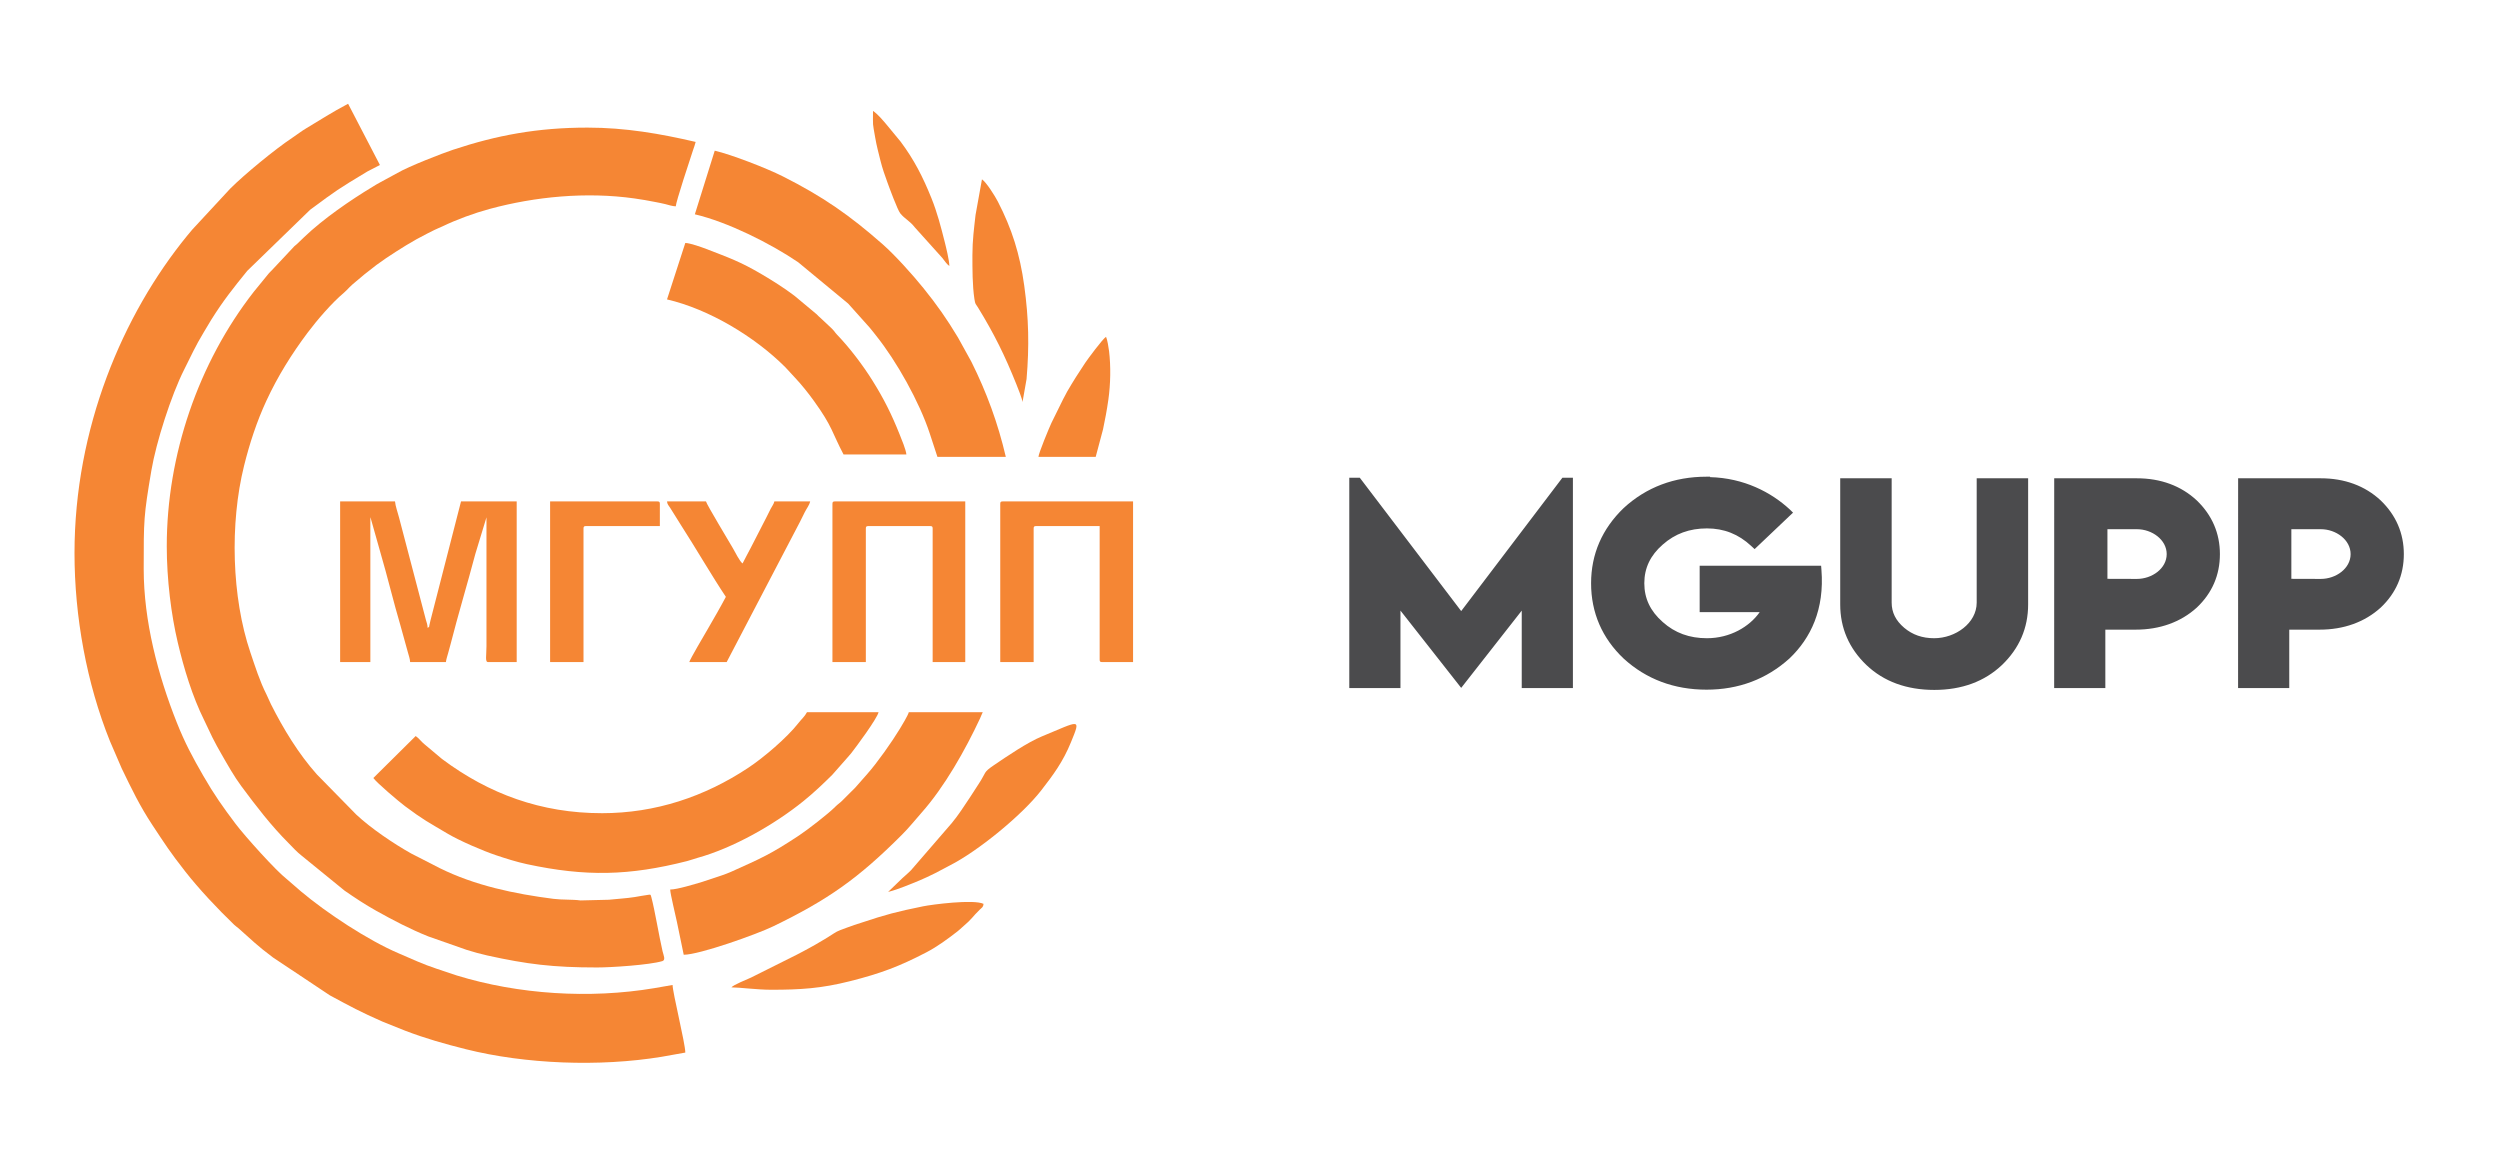
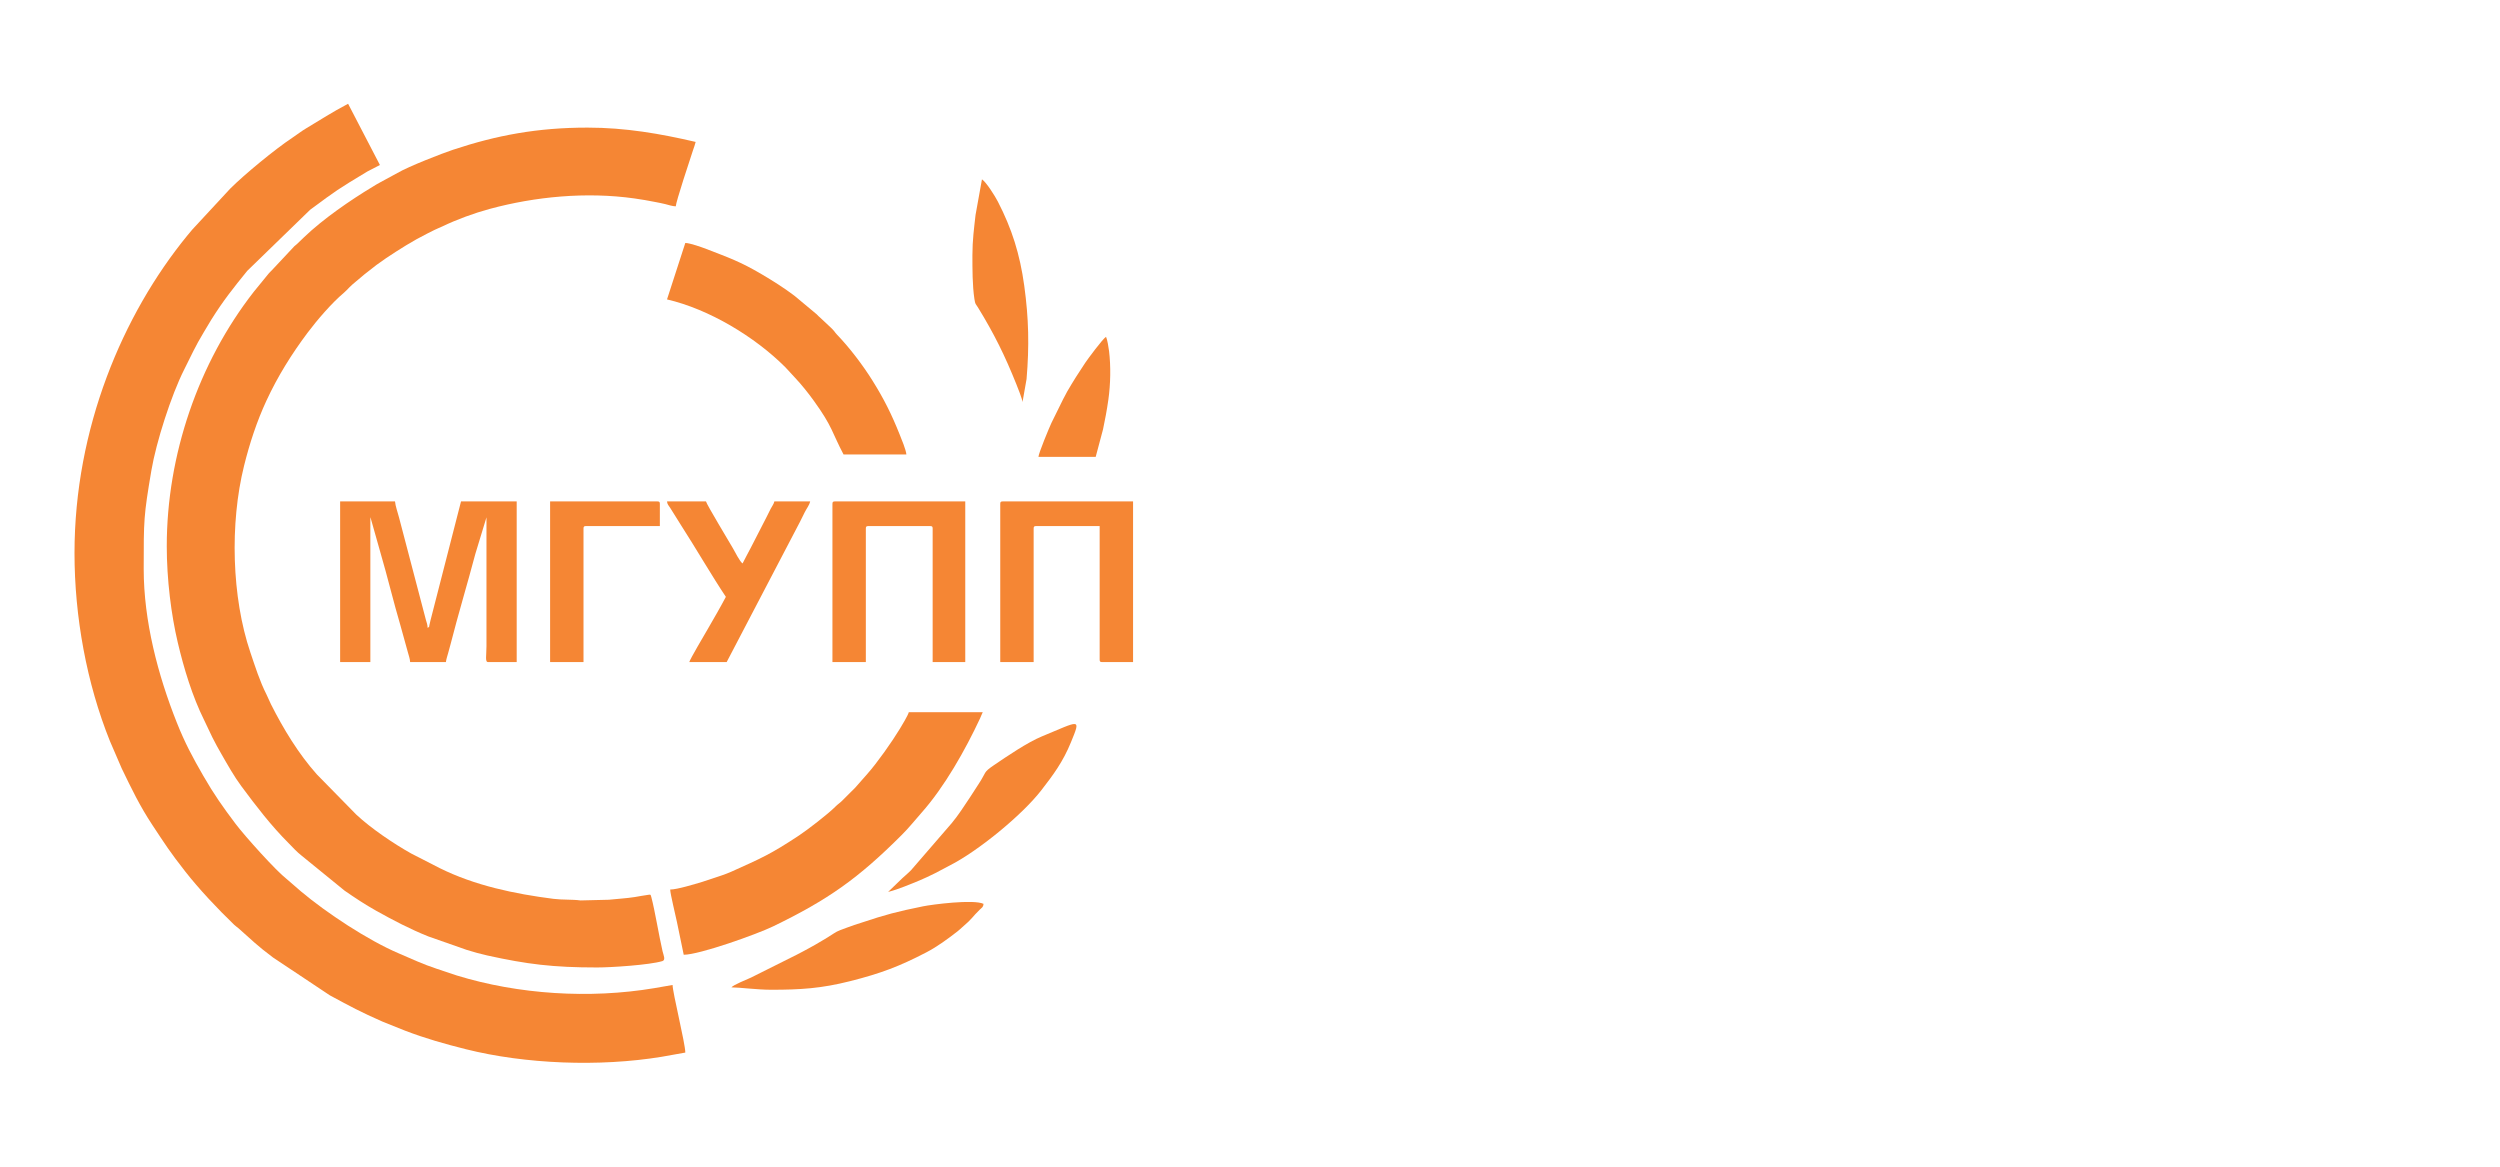
<svg xmlns="http://www.w3.org/2000/svg" xml:space="preserve" width="5.906in" height="2.756in" style="shape-rendering:geometricPrecision; text-rendering:geometricPrecision; image-rendering:optimizeQuality; fill-rule:evenodd; clip-rule:evenodd" viewBox="0 0 5900.89 2753.75">
  <defs>
    <style type="text/css">  .fil0 {fill:none} .fil1 {fill:#F58634} .fil2 {fill:#4B4B4D;fill-rule:nonzero}  </style>
  </defs>
  <g id="Layer_x0020_1">
    <polygon class="fil0" points="-0,0 5900.89,0 5900.89,2753.75 -0,2753.75 " />
    <g id="_2195487792224">
      <path class="fil1" d="M175.72 1305.62c0,149.85 28.6,307.15 83.67,443.86l27.74 64.25c23.1,47.73 42.49,88.45 72.57,133.94 30.37,45.94 40.87,62.67 76.97,108.88 33.23,42.53 77.23,89.07 115.89,126.29 4.39,4.23 6.05,4.63 10.35,8.42 31.61,27.83 42.38,39.66 81.35,68.85l134.1 89.3c48.55,26.26 72.72,39.44 123.95,61.9l53.59 21.5c47.85,18.37 93.99,31.36 143.86,43.88 139.6,35.04 315.12,42.03 461.99,17.82l55.77 -9.94c0,-21.29 -30.04,-141.87 -30.04,-159.57l-43.17 7.51c-152.99,25.71 -321.04,14.67 -465.82,-29.81l-47.86 -15.97c-32.18,-10.54 -59.57,-23.52 -89.49,-36.29 -73.36,-31.32 -170.29,-95.41 -230.95,-146.39l-33.21 -28.75c-24.76,-18.89 -98.8,-101.19 -120.97,-130.59 -29.84,-39.58 -50.83,-69.21 -76.24,-113.37 -25.42,-44.15 -43.41,-77.66 -62.4,-125.33 -44.78,-112.47 -78.3,-240.13 -78.3,-362.87 0,-115.72 -0.2,-124.62 18.25,-233.31 11.14,-65.65 46.53,-176.78 77.49,-237.9 16.87,-33.3 25.04,-52.91 46.58,-88.58 5.9,-9.77 10.83,-18.51 16.88,-28.17 29.43,-46.92 51.82,-74.54 85.11,-115.76l148.58 -144.28c63.6,-47.05 63.33,-47.03 134.99,-90.29l29.68 -15.38c-25.35,-47.9 -49.77,-96.7 -75.09,-144.55 -39.18,20.73 -63.96,37.12 -99.41,58.29 -11.33,6.76 -21.07,14.58 -32.38,22.07 -40.06,26.51 -112.59,86.11 -146.53,120.05l-89.38 96.48c-4,4.96 -7.72,9.13 -11.96,14.32 -152.35,186.47 -266.14,454.79 -266.14,749.48l-0.02 -0.01z" />
      <path class="fil1" d="M393.49 1288.72c0,79.65 10.54,162.42 25.89,227.54 14.46,61.37 34.41,127.36 62.36,183.57l19.38 40.69c7.29,14.59 14.19,26.93 21.81,40.15 14.59,25.32 29.32,51.81 46.74,75.28 34.94,47.08 70.06,92.95 111.52,134.41 10.44,10.44 18.76,20.23 30.65,29.42l101.4 82.58c24.3,16.8 48.43,32.86 74.56,47.46 39.59,22.13 81,43.82 123.32,60.66l90.33 31.69c14.75,4.7 33.82,9.94 48.73,13.22 93.94,20.68 154.9,28.3 258.94,28.3 33.79,0 123.52,-5.88 154.12,-14.97 8.59,-2.55 2.71,-14.04 0.56,-23.31 -8.58,-37.09 -18.13,-96.35 -26.46,-127.64 -1.94,-7.31 -1.97,-6.22 -8.13,-5.43 -10.49,1.35 -20.17,3.39 -31,5.12 -20.03,3.2 -41.85,4.21 -61.2,6.38l-66.8 1.64c-19.18,-2.63 -43.26,-1.13 -63.83,-3.76 -91.9,-11.72 -185.72,-31.33 -268.95,-72.72l-67.02 -34.36c-40.96,-22.91 -94.83,-59.26 -129.66,-91.87l-92.93 -94.8c-43.57,-48.91 -78.94,-107.32 -108.4,-165.68 -3.86,-7.65 -6.49,-15.04 -10.62,-23.17 -15.78,-31.04 -26.79,-66.17 -37.94,-99.1 -44.1,-130.22 -48.76,-304.27 -14.9,-440.57 13.13,-52.86 30.01,-104.5 52.82,-153.68 27.02,-58.28 59.85,-110.54 97,-160.19 22.07,-29.5 57.4,-70.68 85.8,-94.42 4.77,-3.99 8.76,-8.56 13.22,-13.07 9.03,-9.14 18.52,-15.83 28.16,-24.41 9.46,-8.43 18.49,-14.44 28.21,-22.48 5.21,-4.31 9.46,-7.37 15.08,-11.21 5.73,-3.9 9.82,-7.21 15.38,-10.89 31.22,-20.68 62.62,-40.72 96.38,-57.57 6.64,-3.31 10.89,-5.44 17.51,-8.78 6.68,-3.36 11.44,-4.89 18.17,-8.12 34.47,-16.56 74.99,-31.42 112.38,-41.55 106.76,-28.93 227.69,-40.69 341.2,-24.68 17.1,2.42 32.6,5.06 49.7,8.5 8.89,1.79 15.02,2.84 23.27,4.9 6.61,1.65 16.66,5.09 24.76,5.28 0.23,-10.12 34.12,-112.73 40.58,-132.14 2.44,-7.35 4.7,-12.82 6.36,-19.92 -83.66,-19.49 -165.76,-33.79 -255.32,-33.79 -117.79,0 -213.95,17.93 -317.5,52.32 -25.09,8.34 -104.37,39.08 -131.09,54.76l-40.13 21.82c-7.27,3.69 -12,6.9 -18.95,11.08 -51.62,31.04 -117.03,76.12 -161.15,118.57l-17.23 16.56c-2.58,2.15 0.52,-0.46 -2.07,1.69 -2.31,1.93 -1.84,1.46 -4.06,3.45l-52.66 56.23c-2.74,3.09 -4.68,4.37 -7.41,7.62l-35.43 43.41c-131.06,167.85 -205.42,386.02 -205.42,599.94l0.01 0.04z" />
-       <path class="fil1" d="M1420.38 1919.5c-142.81,0 -266.61,-45.26 -377.09,-127.91l-41.84 -35.13c-7.58,-6.05 -12.47,-13.76 -20.37,-19.05l-99.96 99.04c7.93,11.33 60.34,55.76 75.02,66.71 44.95,33.53 54.26,37.22 99.25,64.08 29.26,17.47 85,41.35 115.53,51.56 22.75,7.6 48.29,15.79 72.82,21.05 138.76,29.76 241.32,27.46 377.92,-7.29 9.25,-2.35 16.38,-5.3 24.4,-7.51 84.36,-23.3 181.3,-78.23 250.57,-134.27 24.45,-19.78 45.55,-39.89 67.72,-61.81l36.92 -41.93c3.23,-4.11 4.61,-5 7.82,-9.08 11.41,-14.54 60.99,-81.31 64.6,-96.85l-168.96 0c-5.54,10.48 -12.74,16.03 -19.85,25.2 -27.08,34.86 -82.42,81.96 -119.06,106.22 -102.52,67.9 -218.38,107 -345.43,107l0 -0.01z" />
-       <path class="fil1" d="M1640.02 505.88c77.31,18.01 178.64,68.82 243.7,112.99l118.17 97.72 50.56 56.45c5.76,6.81 10.43,13.02 15.86,19.81 48.04,60.14 101.83,155.98 126.24,230.46l18.06 55.15 161.44 0c-18.57,-79.7 -45.58,-153.01 -81.35,-224.65l-31.39 -56.84c-26.44,-44.13 -49.91,-77.41 -81.91,-117.09 -25.35,-31.44 -67.12,-77.8 -95.88,-103.12 -78.05,-68.73 -141.75,-112.99 -235.74,-160.37 -39.13,-19.72 -121.66,-51.57 -160.82,-60.7l-46.94 150.19 0 -0z" />
      <path class="fil1" d="M1581.83 2099.73c0.24,10.77 12.79,60.77 15.81,76.19l16.11 77.75c37.06,0 172.64,-48.42 210.91,-66.94 130.38,-63.1 201.46,-113.61 303.95,-216.07 18.52,-18.52 30.15,-33.89 45.98,-51.64 54.72,-61.37 103.97,-149.06 138.78,-223.55 2.62,-5.6 3.65,-9.45 6.26,-14.39l-174.59 0c-1.71,7.33 -16.27,31.27 -20.99,39.08 -18.37,30.44 -53.73,80.6 -77.11,106.87l-28.11 31.96c-10.7,10.81 -20.22,20.15 -30.99,30.97 -5.96,5.99 -10.09,8.03 -16.01,14.03 -17.13,17.36 -66.38,55.18 -85.86,68.08 -67.03,44.4 -88.88,53.64 -160.21,85.72 -7,3.16 -14.6,5.84 -21.66,8.38l-46.5 15.46c-18.05,5.36 -59.48,18.1 -75.76,18.1l0 0z" />
      <path class="fil1" d="M802.74 1562.82l71.33 0 0 -341.67c0.25,0.4 0.52,0.6 0.61,1.27l23.58 83.43c16.08,54.67 30.85,116.63 46.92,170.84l17.51 63.21c1.62,6.33 5.07,15.46 5.24,22.92l84.49 0c0.51,-6.09 3.81,-15.45 5.24,-21.04 1.93,-7.56 3.91,-13.87 5.63,-20.65 17.82,-70.04 40.1,-143.62 58.6,-213.61l26.27 -86.37 0 304.13c0,22.55 -3.82,37.54 3.76,37.54l67.59 0 0 -379.22 -131.41 0 -72.09 280.85c-0.68,2.81 -1.32,6.24 -2.11,9.15 -2.47,9.11 1.47,4.01 -4.65,8.49 -0.17,-7.45 -2.14,-12.43 -3.98,-18.55l-63.61 -242.4c-2.71,-10.92 -8.47,-26.5 -9.39,-37.54l-129.54 0 0 379.22 0 -0z" />
      <path class="fil1" d="M1574.32 706.75c99.22,23.12 207.12,87.91 279.25,160.04l23.44 25.37c8.67,9.32 14.53,16.07 22.67,26.14 7.63,9.43 13.95,17.72 21.14,27.66 44.76,61.88 42.73,74.85 70.25,126.87l148.31 0c-0.92,-11.08 -11.81,-37.02 -16.1,-47.73 -19.01,-47.53 -36.73,-83.19 -64.26,-127.22 -22.58,-36.13 -53.82,-77.22 -83.47,-108.01 -3.71,-3.86 -3.73,-4.56 -6.72,-8.3 -2.77,-3.48 -5,-5.41 -8.25,-8.64l-24.22 -22.71c-3.49,-2.78 -5.42,-4.98 -8.63,-8.26l-52.21 -43.53c-24.62,-18.67 -50.47,-34.98 -77,-50.66 -51.77,-30.6 -79.43,-39.92 -131.42,-60.07 -10.27,-3.98 -38.23,-13.97 -49.6,-14.23l-43.18 133.29 0 -0.01z" />
      <path class="fil1" d="M2360.92 1189.23l0 373.59 78.84 0 0 -315.39c0,-4.33 1.31,-5.63 5.63,-5.63l150.18 0 0 315.39c0,4.33 1.31,5.63 5.63,5.63l73.22 0 0 -379.22 -307.88 0c-4.32,0 -5.63,1.31 -5.63,5.63z" />
      <path class="fil1" d="M1964.8 1189.23l0 373.59 78.85 0 0 -315.39c0,-4.33 1.31,-5.63 5.63,-5.63l146.43 0c4.33,0 5.63,1.31 5.63,5.63l0 315.39 76.97 0 0 -379.22 -307.88 0c-4.32,0 -5.63,1.31 -5.63,5.63l-0 0z" />
      <path class="fil1" d="M1726.38 2330.64c18.82,0 60.33,5.63 93.87,5.63 70.12,0 118.52,-3.18 186.24,-20.27 72.88,-18.4 116.74,-35.13 179.86,-67.94 26.16,-13.59 50.83,-31.86 74.02,-49.9 5.33,-4.15 6.3,-5.66 11.01,-9.64 24.59,-20.8 23.09,-23.87 41.22,-41.38 5.1,-4.93 8.25,-5.74 8.9,-13.63 -23.53,-11.29 -121.61,1.51 -142.54,5.77 -61.88,12.58 -87.78,19.36 -145.4,38.58 -11.84,3.95 -22.34,6.97 -33.64,11.42 -12.65,4.99 -21.83,7.14 -32.51,14.42 -9.63,6.57 -17.71,11.13 -27.83,17.23 -10.17,6.12 -19.42,11.52 -29.84,17.09 -10.57,5.64 -19.1,10.49 -29.41,15.65l-107.62 53.82c-8.91,4.13 -42.02,17.29 -46.31,23.15l-0.01 -0z" />
      <path class="fil1" d="M1713.24 1408.87c-13.77,26.03 -28.59,51.36 -43.28,76.88 -6.07,10.54 -41.55,70.46 -43.08,77.07l88.24 0 172.71 -330.41c4,-8.06 7.57,-15.22 11.86,-23.81 4.36,-8.71 10.36,-15.63 12.54,-25.01l-84.48 0c-1.61,6.91 -5.33,10.6 -8.78,17.5 -3.51,7.01 -5.86,11.79 -9.37,18.79l-37.59 73.18c-7.01,12.81 -12.71,24.4 -19.35,36.96 -6.44,-4.32 -17.98,-27.45 -22.62,-35.57 -8.54,-14.94 -61.93,-103.1 -63.73,-110.86l-91.99 0c0.6,7.24 4.27,9.95 7.42,15.11l26 41.57c32.77,50.76 73.24,120.41 105.5,168.59l0.01 0z" />
      <path class="fil1" d="M2096.21 2105.36c10.97,-2.56 27.27,-8.31 38.12,-12.58 29.44,-11.58 44.65,-17.53 73.28,-31.85l34.41 -18.16c65.82,-33.37 169.98,-118.31 215.47,-176.9 29.19,-37.59 51.57,-67.95 70.28,-113.7 24.14,-59.02 21.89,-51.26 -68.43,-13.99 -33.97,14.02 -81.96,46.61 -113.8,68.3 -25.64,17.47 -16.77,15.54 -35.3,43.55 -7.01,10.6 -13.62,21.38 -20.65,31.91 -13.48,20.22 -27.25,41.75 -42.74,60.51l-96.61 111.77c-9.43,9.54 -17.82,15.83 -27.26,25.31l-26.76 25.82 0 0.01z" />
      <path class="fil1" d="M1298.35 1562.82l78.85 0 0 -315.39c0,-4.33 1.31,-5.63 5.63,-5.63l174.59 0 0 -52.57c0,-4.33 -1.31,-5.63 -5.63,-5.63l-253.44 0 0 379.22 -0.01 0z" />
      <path class="fil1" d="M2295.21 601.63c0,32.29 -0.13,72.4 4.72,104.17 2.07,13.54 2.84,10.87 8.34,19.83 38.53,62.82 63.41,113.31 90.74,181.47 3.22,8.01 13.86,34.48 14.48,41.84l9.55 -54.28c6.54,-77.69 5.19,-142.82 -5.46,-220.14 -10.31,-74.85 -29.15,-134.37 -62.29,-198.66 -6.81,-13.21 -27.05,-45.55 -37.54,-52.58l-15.18 84.32c-3.38,30.07 -7.35,59.85 -7.35,94.03l0 0z" />
      <path class="fil1" d="M2451.03 1078.46l135.17 0 17.37 -65.24c4.68,-22.12 9.08,-45.37 12.57,-70.03 5.21,-36.86 5.89,-78.84 1.66,-114.09 -1,-8.25 -4.15,-27.8 -7.19,-34.12 -8.8,5.89 -43.54,53.11 -49.2,61.56 -15.28,22.82 -28.92,44.3 -42.7,68.06 -3.34,5.75 -5.49,11.24 -9.1,17.17l-27.91 56.58c-5.46,11.73 -29.85,70.44 -30.65,80.11l-0 -0z" />
-       <path class="fil1" d="M2240.77 627.91c0,-12.88 -7.98,-45.17 -10.89,-56.7 -9.02,-35.74 -17.71,-69.53 -31.48,-103.68 -20.04,-49.69 -40.93,-90.84 -72.95,-133.55l-30.56 -37.03c-9.76,-11.6 -22.32,-27.06 -34.35,-35.11 0,39.31 -1.34,24.58 5.11,62.47 3.43,20.11 7.82,36.02 12.53,55.06 4.63,18.73 10.39,34.49 16.39,51.19 3.73,10.38 23.87,65.06 30.27,72.98 10.9,13.48 22.14,17.28 34.41,33.17l64.89 72.16c5.11,6.28 10.36,14.84 16.63,19.04l0 -0.01z" />
    </g>
-     <path class="fil2" d="M3184.8 1127.73l0 496.42 120.8 0 0 -182.88 143.35 182.46 142.92 -182.36 0 182.78 120.8 0 0 -496.42 -24.85 0 -238.87 314.69 -239.3 -314.69 -24.85 0 0 -0zm851.49 -2.52l-8.18 0c-76.34,0 -142.09,24.85 -195.56,73.93 -51.07,49.18 -76.97,108.95 -76.97,177.64 0,69.21 25.9,129.5 76.97,177.85 53.27,48.65 119.12,73.3 195.56,73.3 75.81,0 141.67,-24.85 195.78,-73.72 50.44,-48.03 82.84,-115.98 75.4,-209.2l-0.74 -9.65 -286.69 0 0 109.48 141.77 0c-24.12,34.5 -69.94,61.66 -124.57,61.66 -41.42,0 -75.61,-12.47 -104.34,-38.17 -29.26,-25.69 -43.52,-55.68 -43.52,-91.55 0,-35.87 14.26,-65.85 43.52,-91.33 29.04,-25.69 63.23,-38.17 104.34,-38.17 40.16,0 74.56,13.52 104.44,41.42l8.07 7.45 90.7 -86.09 -7.76 -7.55c-43.94,-40.68 -108.42,-74.14 -187.91,-76.23l-0.31 -1.05 -0 -0.01zm529.13 381.28c-27.79,0 -50.96,-7.97 -70.78,-24.64 -20.03,-16.99 -29.57,-36.38 -29.57,-59.36l0 -293.51 -121.44 0 0 297.81c0,55.57 20.77,103.6 61.77,142.92 40.9,39.01 95.11,58.82 160.34,58.82 64.71,0 118.6,-19.82 159.71,-58.82 41,-39.32 61.76,-87.35 61.76,-142.92l0 -297.81 -121.43 0 0 293.51c0,48.34 -50.02,84 -100.35,84l-0.01 0zm404.03 117.66l0 -137.89 71.62 0c56.73,0 106.33,-17.62 144.29,-52.12 36.07,-34.08 54.53,-76.65 54.53,-126.15 0,-49.18 -18.46,-91.96 -54.53,-126.67 -37.12,-34.71 -85.57,-52.33 -141.46,-52.33l-195.14 0 -0.11 495.16 120.8 0 -0 -0.01zm144.82 -316.16c0,33.97 -34.71,58.51 -70.36,58.51l-69.52 -0.21 0 -117.13 69.74 0c35.33,0 70.15,24.75 70.15,58.83l-0.01 0zm289.32 316.16l0 -137.89 71.62 0c56.73,0 106.33,-17.62 144.29,-52.12 36.07,-34.08 54.53,-76.65 54.53,-126.15 0,-49.18 -18.46,-91.96 -54.53,-126.67 -37.12,-34.71 -85.57,-52.33 -141.46,-52.33l-195.15 0 -0.11 495.16 120.8 0 0 -0.01zm144.82 -316.16c0,33.97 -34.71,58.51 -70.36,58.51l-69.52 -0.21 0 -117.13 69.73 0c35.34,0 70.16,24.75 70.16,58.83l-0.01 0z" />
  </g>
</svg>